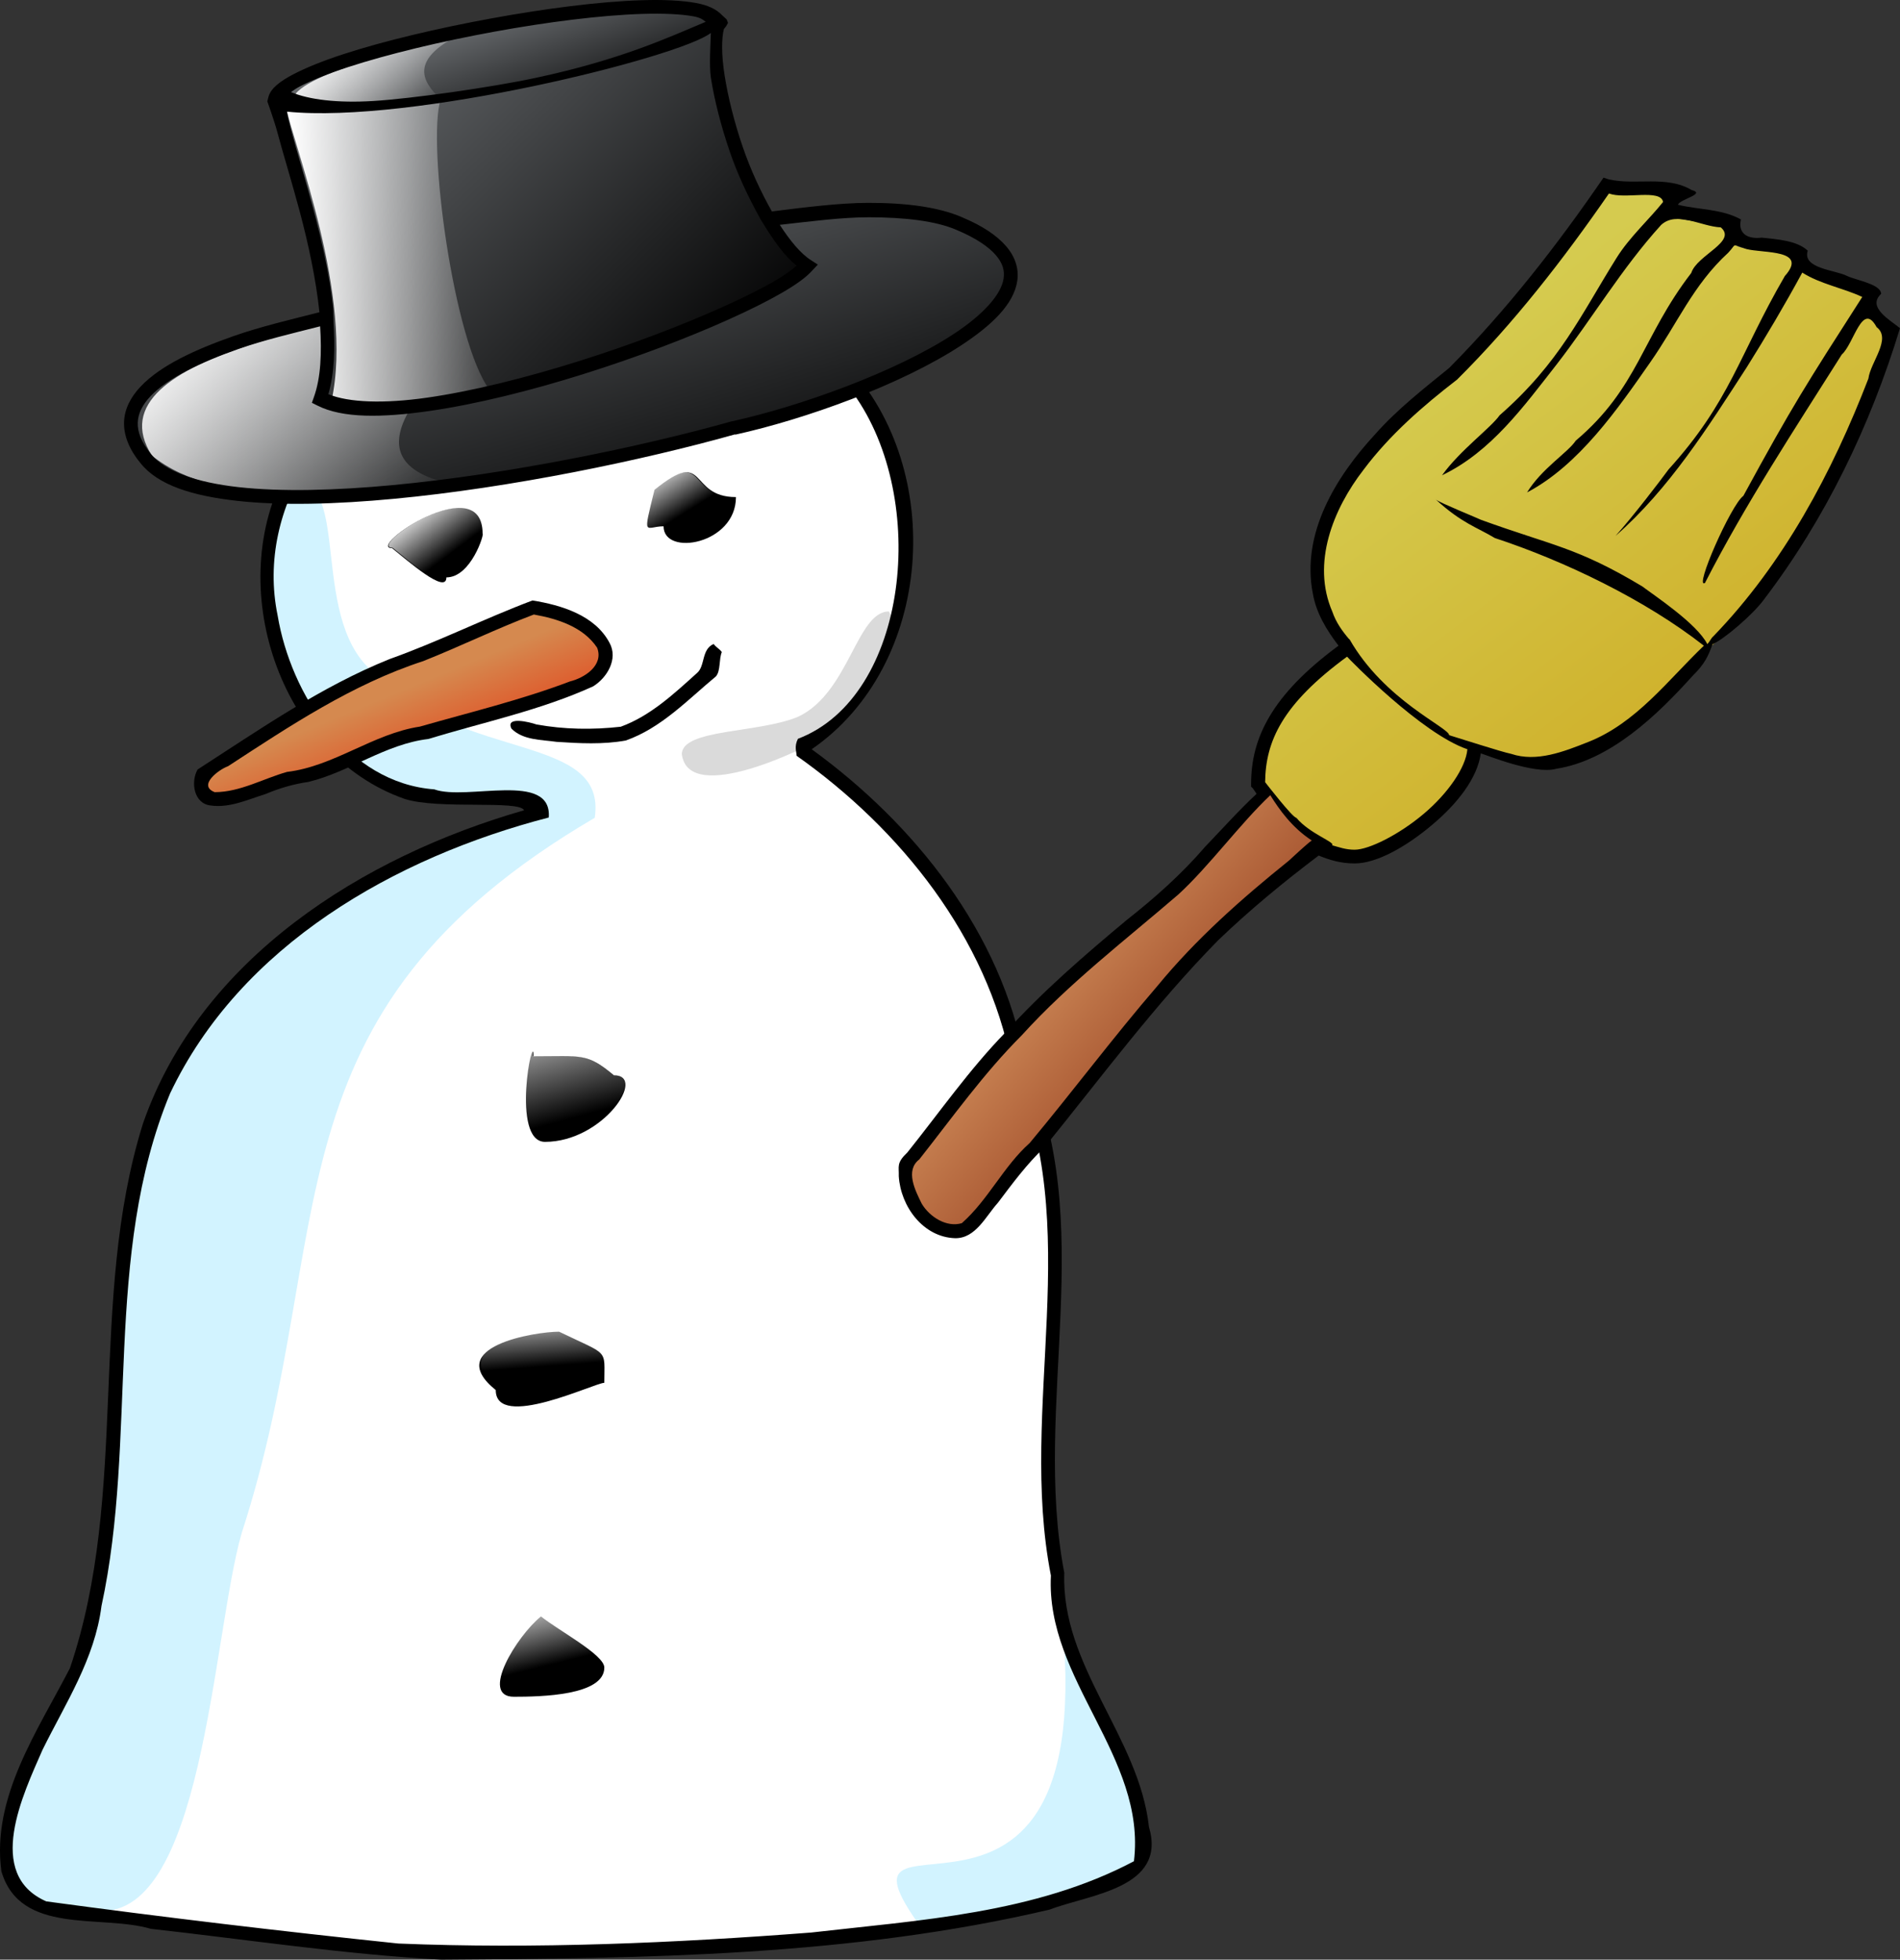
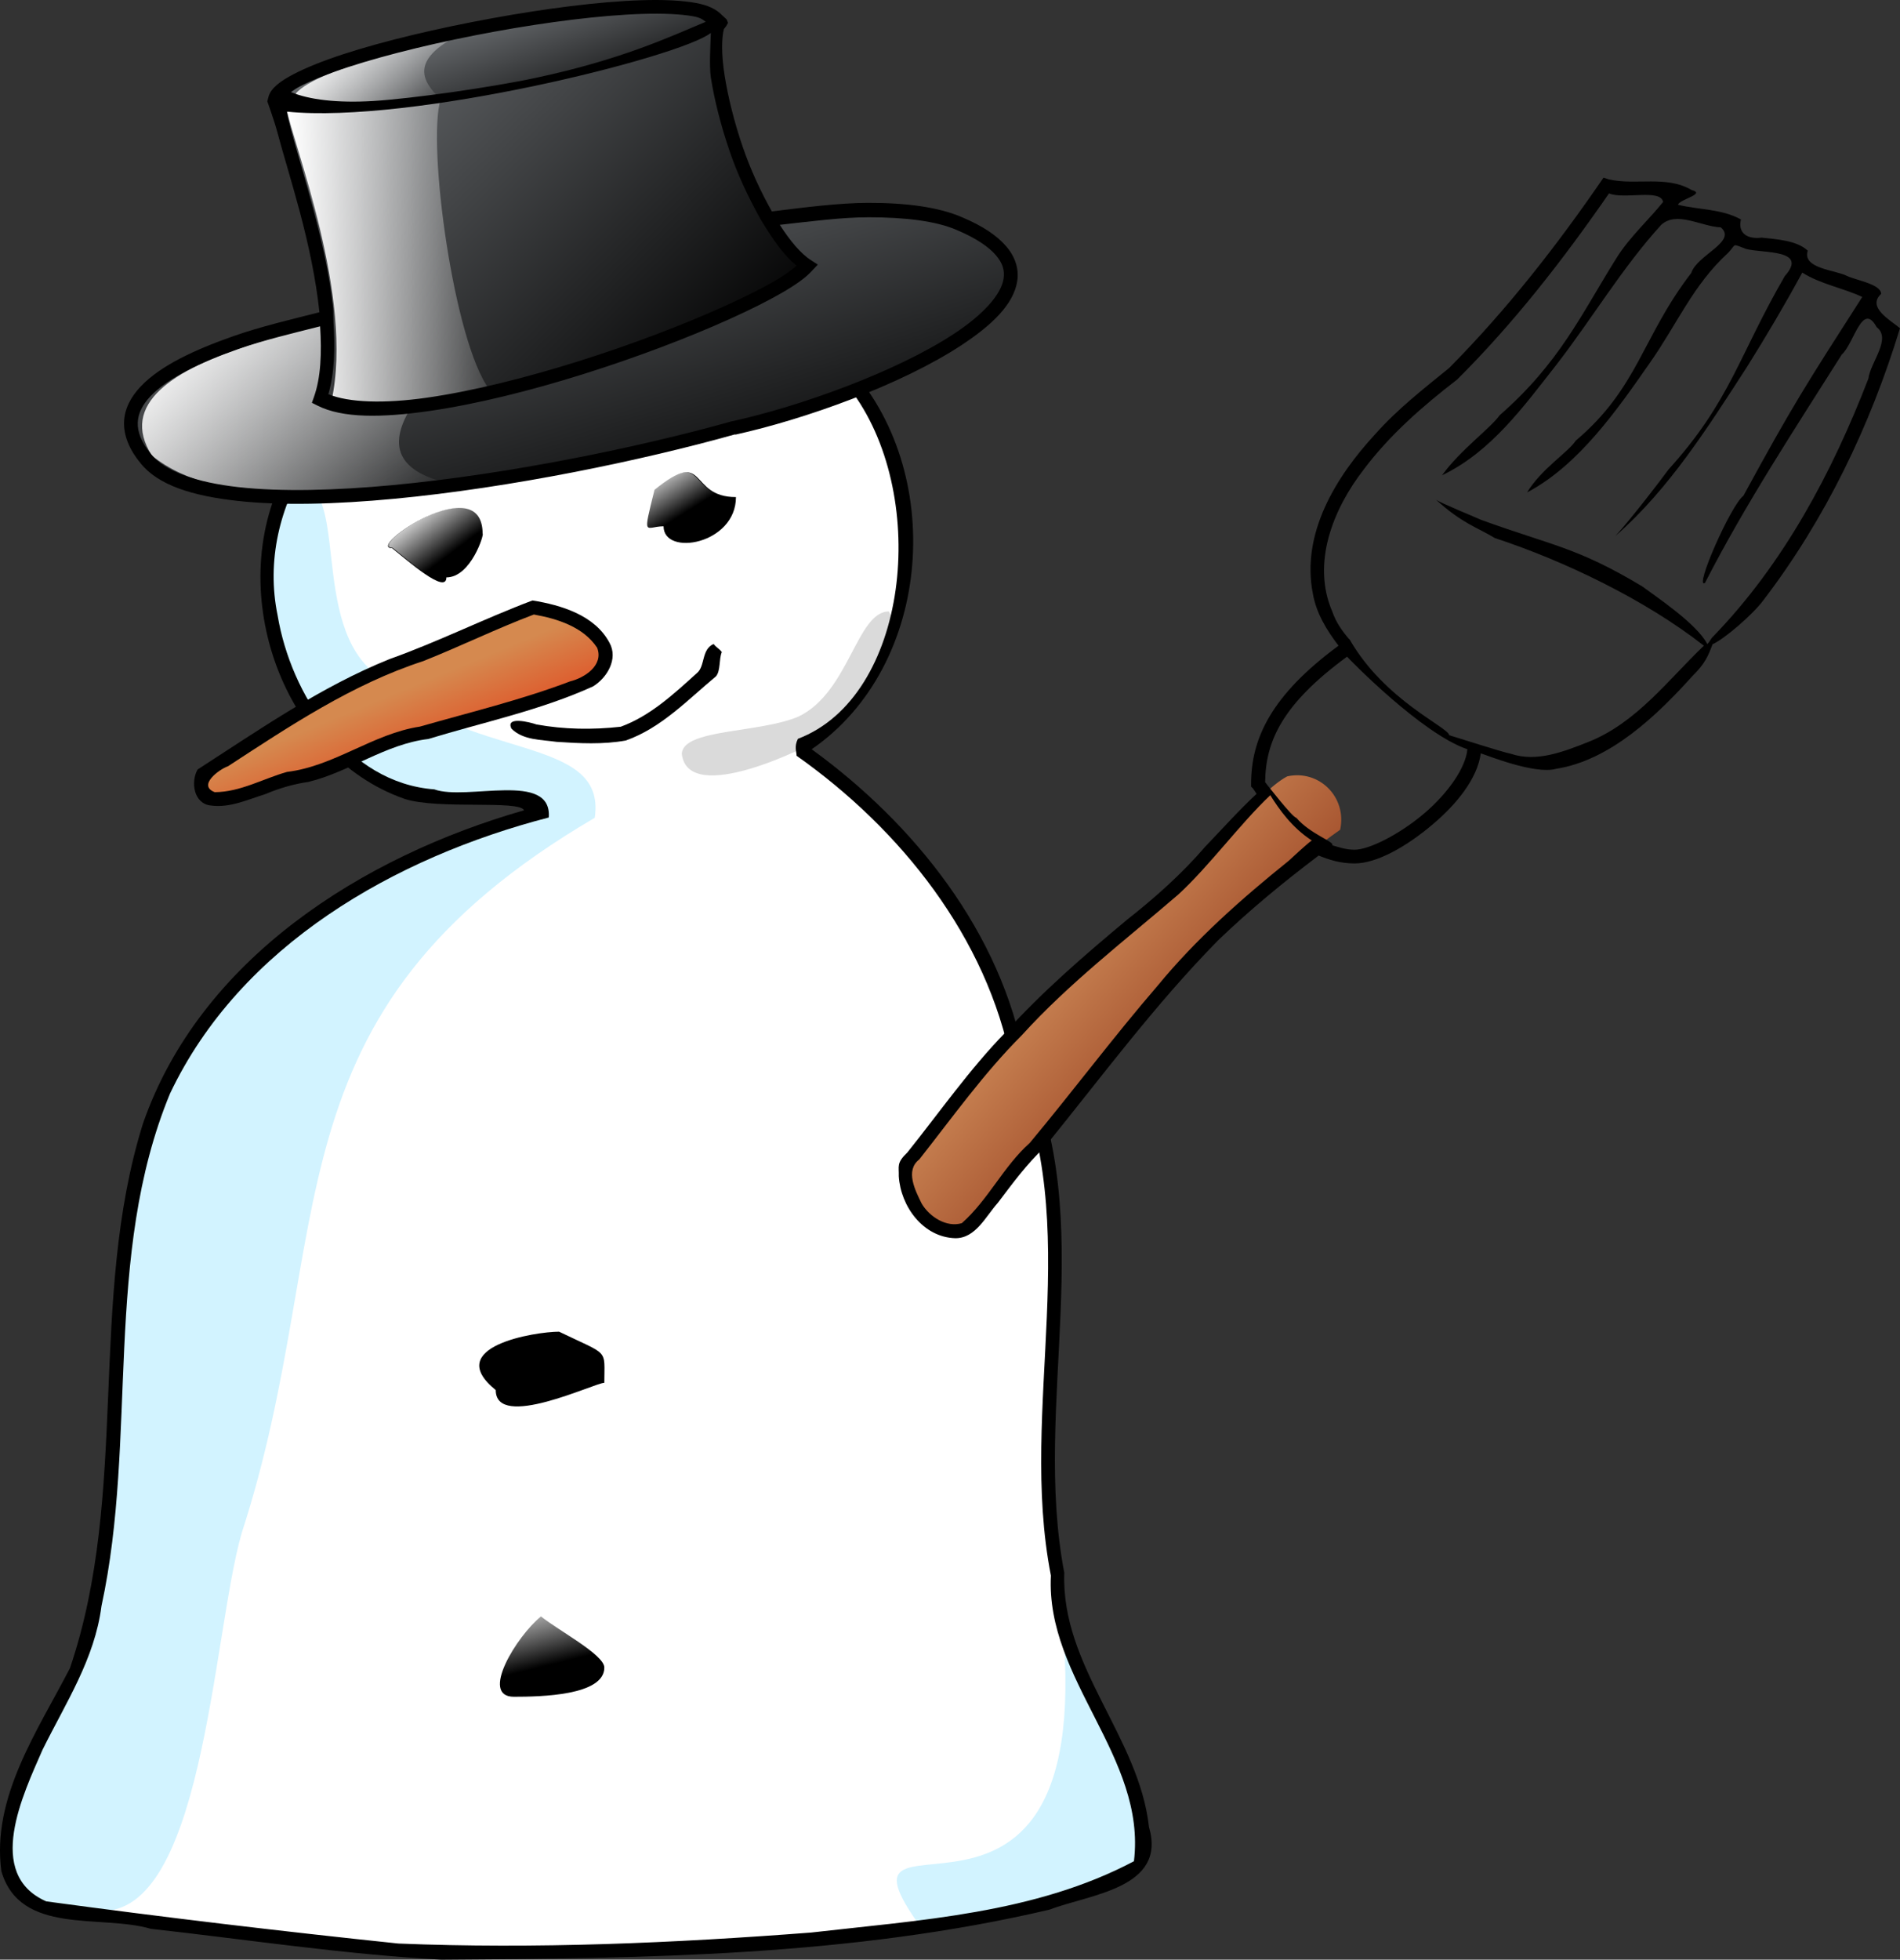
<svg xmlns="http://www.w3.org/2000/svg" xmlns:ns1="http://sodipodi.sourceforge.net/DTD/sodipodi-0.dtd" xmlns:ns2="http://www.inkscape.org/namespaces/inkscape" xmlns:xlink="http://www.w3.org/1999/xlink" id="svg1" ns1:docname="_svgclean2.svg" viewBox="0 0 173.22 178.59" ns1:version="0.32" version="1.1" ns2:version="0.48.3.1 r9886">
  <rect x="0" y="0" width="173.22" height="178.59" fill="#333333" stroke="none" />
  <defs id="defs3">
    <linearGradient id="linearGradient2863">
      <stop id="stop2864" style="stop-color:#ffffff" offset="0" />
      <stop id="stop2865" style="stop-color:#ffffff;stop-opacity:0" offset="1" />
    </linearGradient>
    <linearGradient id="linearGradient1611">
      <stop id="stop1612" style="stop-color:#000000" offset="0" />
      <stop id="stop1613" style="stop-color:#66696c" offset="1" />
    </linearGradient>
    <linearGradient id="linearGradient1589" y2="109.64" gradientUnits="userSpaceOnUse" x2="137.58" gradientTransform="scale(.978 1.022)" y1="97" x1="123.55" ns2:collect="always">
      <stop id="stop1587" style="stop-color:#c57e4f" offset="0" />
      <stop id="stop1588" style="stop-color:#91371a" offset="1" />
    </linearGradient>
    <linearGradient id="linearGradient1590" y2="81.281" gradientUnits="userSpaceOnUse" x2="194.7" gradientTransform="scale(.977 1.023)" y1="38.639" x1="163.94" ns2:collect="always">
      <stop id="stop1592" style="stop-color:#d5cb4f" offset="0" />
      <stop id="stop1593" style="stop-color:#cda81f" offset="1" />
    </linearGradient>
    <linearGradient id="linearGradient1595" y2="121.36" gradientUnits="userSpaceOnUse" x2="49.564" gradientTransform="scale(1.453 .688)" y1="109.66" x1="39.349" ns2:collect="always">
      <stop id="stop1597" style="stop-color:#d5894f" offset="0" />
      <stop id="stop1598" style="stop-color:#ea1f00" offset="1" />
    </linearGradient>
    <linearGradient id="linearGradient2862" y2="-14.271" xlink:href="#linearGradient2863" gradientUnits="userSpaceOnUse" x2="79.281" gradientTransform="scale(.815 1.227)" y1="-12.317" x1="55.219" ns2:collect="always" />
    <linearGradient id="linearGradient2227" y2="-2.087" xlink:href="#linearGradient2863" gradientUnits="userSpaceOnUse" x2="49.58" gradientTransform="scale(1.341 .746)" y1="-13.893" x1="26.051" ns2:collect="always" />
    <linearGradient id="linearGradient1581" y2="-46.425" xlink:href="#linearGradient2863" gradientUnits="userSpaceOnUse" x2="41.242" gradientTransform="scale(1.474 .678)" y1="-50.238" x1="31.733" ns2:collect="always" />
    <linearGradient id="linearGradient1583" y2="69.039" xlink:href="#linearGradient2863" gradientUnits="userSpaceOnUse" x2="57.51" gradientTransform="scale(1.129 .886)" y1="64.975" x1="53.638" ns2:collect="always" />
    <linearGradient id="linearGradient1585" y2="64.961" xlink:href="#linearGradient2863" gradientUnits="userSpaceOnUse" x2="76.514" gradientTransform="scale(1.121 .892)" y1="60.843" x1="73.261" ns2:collect="always" />
    <linearGradient id="linearGradient1593" y2="119.14" xlink:href="#linearGradient2863" gradientUnits="userSpaceOnUse" x2="71.457" gradientTransform="scale(1.05 .953)" y1="107.2" x1="67.868" ns2:collect="always" />
    <linearGradient id="linearGradient1597" y2="176.59" xlink:href="#linearGradient2863" gradientUnits="userSpaceOnUse" x2="54.892" gradientTransform="scale(1.295 .772)" y1="168.81" x1="53.912" ns2:collect="always" />
    <linearGradient id="linearGradient1599" y2="186.3" xlink:href="#linearGradient2863" gradientUnits="userSpaceOnUse" x2="63.961" gradientTransform="scale(1.14 .877)" y1="178.74" x1="61.526" ns2:collect="always" />
    <linearGradient id="linearGradient3037" y2="-27.608" xlink:href="#linearGradient1611" gradientUnits="userSpaceOnUse" x2="22.62" gradientTransform="scale(1.752 .571)" y1="10.388" x1="57.866" ns2:collect="always" />
    <linearGradient id="linearGradient3041" y2="-33.208" xlink:href="#linearGradient1611" gradientUnits="userSpaceOnUse" x2="38.302" gradientTransform="scale(1.174 .852)" y1="-6.435" x1="75.056" ns2:collect="always" />
    <linearGradient id="linearGradient1800" y2="-63.293" xlink:href="#linearGradient1611" gradientUnits="userSpaceOnUse" x2="27.02" gradientTransform="scale(1.925 .52)" y1="-53.602" x1="39.644" ns2:collect="always" />
  </defs>
  <ns1:namedview id="base" bordercolor="#666666" ns2:pageshadow="2" ns2:window-y="0" pagecolor="#ffffff" ns2:window-height="645" ns2:window-maximized="0" ns2:zoom="1" ns2:window-x="0" showgrid="false" borderopacity="1.0" ns2:current-layer="svg1" ns2:cx="57.500345" ns2:cy="-740.29034" ns2:window-width="674" ns2:pageopacity="0.0" />
  <g id="g2437" transform="translate(-22.5 -11.717)">
    <path id="path908" ns2:connector-curvature="0" ns1:nodetypes="cccccccccccccc" style="fill-rule:evenodd;fill:#ffffff" d="m79.156 39.5c-11.75 0.987-25.137 4.289-30.618 15.977-4.338 9.068-0.646 21.686 7.959 26.775 3.338 3.209 17.077 0.632 15.452 3.033-16.86 4.345-34.661 15.855-37.352 34.405-2.966 14.46-0.406 29.88-5.317 43.88-4.575 8.13-12.33 22.53 1.17 22.12 9.988 1.51 20.049 2.45 30.081 3.59 28.725 0.23 56.799-1.97 65.779-7.94 1.6-9.55-7.81-16.29-7.56-26.54-3.02-15.46 3.28-31.91-3.66-46.77-1.89-11.922-12.02-23.312-19.761-28.41 11.211-6.723 12.741-25.35 3.756-34.631-5.328-4.587-13.179-5.253-19.929-5.489z" />
    <path id="path2238" ns2:connector-curvature="0" ns1:nodetypes="cccccccccccccc" style="fill-rule:evenodd;fill:#d2f3ff" d="m49.125 55.594c-4.339 9.068-0.636 21.692 7.969 26.781 3.338 3.209 16.458 0.873 14.833 3.273-16.86 4.345-34.048 15.612-36.739 34.162-2.966 14.46-0.402 29.87-5.313 43.88-4.575 8.13-12.344 22.53 1.156 22.12 9.988 1.51 10.804-24.99 13.5-34.37 8.948-27.52 1.616-47.3 32.188-65.19 1.164-7.72-11.863-5.075-19.719-12.91-6.581-4.645-2.264-18.171-7.875-17.75zm69.595 98.996c6.23 40.36-21.702 19.31-12.63 32.25 16.61-2.63 11.21 0.26 20.19-5.72 1.6-9.55-7.81-16.28-7.56-26.53z" />
    <path id="path913" style="fill-rule:evenodd;fill:#000000" ns2:connector-curvature="0" d="m87.562 70.406c-1.138 0.491-0.753 2.022-1.528 2.656-2.1 1.892-4.239 3.898-6.94 4.885-2.551 0.289-5.162 0.252-7.69-0.208-0.576-0.204-2.862-0.786-2.272 0.387 1.071 1.061 2.713 0.998 4.108 1.199 2.094 0.14 4.236 0.254 6.307-0.121 3.236-1.136 5.643-3.705 8.222-5.844 0.439-0.496 0.266-1.585 0.538-2.214-0.202-0.291-0.54-0.45-0.745-0.74z" />
    <g id="g1586">
      <path id="path914" style="fill-rule:evenodd;fill:#000000" ns2:connector-curvature="0" d="m58.248 61.677c-2.472 0 8.249-7.279 8.249-1.331 0.181 0-1.057 3.992-3.3 3.992 0 1.6-3.547-1.53-4.949-2.661z" />
      <path id="path1582" style="fill-rule:evenodd;fill:url(#linearGradient1583)" ns2:connector-curvature="0" d="m58.295 61.643c-2.472 0 8.249-7.279 8.249-1.331 0.181 0-1.056 3.992-3.299 3.992 0 1.599-3.548-1.531-4.95-2.661z" />
    </g>
    <g id="g1589">
      <path id="path915" style="fill-rule:evenodd;fill:#000000" ns2:connector-curvature="0" d="m82.171 56.354c4.886-3.941 2.993 0.665 7.424 0.665 0 4.314-6.599 5.441-6.599 2.662-1.664 0-1.944 1.186-0.825-3.327z" />
      <path id="path1584" style="fill-rule:evenodd;fill:url(#linearGradient1585)" ns2:connector-curvature="0" d="m82.079 56.352c4.887-3.941 2.994 0.666 7.425 0.666 0 4.314-6.6 5.44-6.6 2.661-1.663 0-1.944 1.186-0.825-3.327z" />
    </g>
    <g id="g1606">
-       <path id="path916" style="fill-rule:evenodd;fill:#000000" ns2:connector-curvature="0" d="m71.141 107.98c0-2.62-2.11 7.8 1.046 7.8 5.291 0 9.332-6.07 6.274-6.07-2.458-2.04-2.87-1.73-7.32-1.73z" />
      <path id="path1592" style="fill-rule:evenodd;fill:url(#linearGradient1593)" ns2:connector-curvature="0" d="m71.097 107.95c0-2.61-2.11 7.81 1.046 7.81 5.292 0 9.332-6.07 6.274-6.07-2.458-2.04-2.87-1.74-7.32-1.74z" />
    </g>
    <g id="g1603">
      <path id="path917" style="fill-rule:evenodd;fill:#000000" ns2:connector-curvature="0" d="m73.47 133.08c-2.166 0-10.686 1.36-5.774 5.32 0 3.71 9.026-0.66 9.899-0.66 0-3.17 0.49-2.43-4.125-4.66z" />
-       <path id="path1594" style="fill-rule:evenodd;fill:url(#linearGradient1597)" ns2:connector-curvature="0" d="m73.607 132.9c-2.166 0-10.686 1.36-5.774 5.32 0 3.7 9.026-0.67 9.899-0.67 0-3.17 0.49-2.42-4.125-4.65z" />
    </g>
    <g id="g1600">
      <path id="path918" style="fill-rule:evenodd;fill:#000000" ns2:connector-curvature="0" d="m71.82 159.03c-2.217 1.79-5.61 7.32-2.474 7.32 2.431 0 8.249-0.1 8.249-2.66 0-1.17-4.189-3.38-5.775-4.66z" />
      <path id="path1598" style="fill-rule:evenodd;fill:url(#linearGradient1599)" ns2:connector-curvature="0" d="m71.748 158.75c-2.217 1.79-5.61 7.32-2.474 7.32 2.431 0 8.249-0.1 8.249-2.66 0-1.17-4.189-3.38-5.775-4.66z" />
    </g>
    <path id="path1638" ns2:connector-curvature="0" ns1:nodetypes="ccccc" style="fill-rule:evenodd;fill:#dadada" d="m84.66 80.436c0.046-2.304 7.038-1.888 10.623-3.408 4.627-2.2 5.317-9.562 8.247-9.587 2.03 3.314-4.317 9.228-6.294 11.615-0.862 0.625-11.982 6.208-12.576 1.38z" />
    <path id="path1689" ns2:connector-curvature="0" ns1:nodetypes="cccccccccccccccccccccccccccccccccc" style="fill-rule:evenodd;fill:#000000" d="m79.281 39.25c-11.479 0.881-24.74 4.305-30.593 15.25-5.839 10.474-0.802 26.012 10.718 30.031 3.071 0.981 10.43 0.076 10.875 1.031-14.682 4.202-29.517 13.502-34.75 28.558-5.037 16.13-1.203 33.6-6.656 49.63-2.953 5.72-7.156 11.77-6.25 18.5 1.714 5.88 9.086 3.91 13.625 5.25 8.811 0.98 17.62 2.33 26.469 2.81 18.541-0.11 37.331-0.3 55.471-4.56 3.65-1.4 10.71-1.93 9.06-7.53-0.91-8.24-8.03-14.63-7.72-23.16-2.95-15.44 3.24-31.94-3.62-46.75-2.13-11.615-10.03-21.5-19.41-28.31 11.1-7.63 12.28-25.469 3.188-35.094-5.614-4.774-13.353-5.405-20.407-5.656zm0.031 1.25c7.342 0.35 16.081 0.843 20.998 7.094 6.92 9.6 5.01 27.623-5.064 31.454-0.363 0.717-0.121 1.192-0.121 1.546 9.485 6.691 17.365 16.547 19.595 28.096 6.81 14.76 0.57 31.22 3.59 46.62-0.49 9.49 8.72 16.5 7.57 26.03-9.01 4.77-19.51 5.36-29.442 6.5-12.49 0.96-25.168 1.51-37.626 1-10.713-1.12-21.451-2.4-32.093-3.84-5.64-2.48-2.105-9.78-0.344-13.81 2.097-4.25 4.761-8.28 5.375-13.1 3.34-15.39 0.119-31.89 6.25-46.71 6.412-13.525 20.532-21.534 34.531-25.161 0.314-4.27-7.503-1.488-10.437-2.563-7.888-0.587-13.074-8.619-14.282-15.844-2.071-10.016 4.941-19.853 14.126-23.374 5.483-2.382 11.45-3.422 17.374-3.938z" />
    <g id="g2332">
      <path id="path919" ns2:connector-curvature="0" ns1:nodetypes="ccccccccc" style="fill-rule:evenodd;fill:url(#linearGradient1589)" d="m105.22 117.73c0 0.34 7.72-10.22 9.9-11.97 2.87-3.49 10.21-9.57 13.19-11.979 4.29-3.454 8.68-9.816 11.55-11.311 2.92-0.638 5.46 1.915 4.82 4.867-1.83 1.276-5.86 4.338-10.48 8.622-5.63 5.101-16.25 19.491-17.43 20.441-1.72 1.39-5.2 7.32-6.6 7.32-3.49 0-4.95-3.29-4.95-5.99z" />
-       <path id="path920" ns2:connector-curvature="0" ns1:nodetypes="cccccccccccccc" style="fill-rule:evenodd;fill:url(#linearGradient1590)" d="m168.81 29.219c-4.88 7.339-13.47 17.426-15.75 18.562-12.34 10.088-12.13 18.168-8.15 23.094-5.73 4.314-7.38 7.931-7.38 11.813 1.58 1.913 3.02 6.593 8.81 6.593 3.1 0 9.8-5.021 10.78-9.062 1.65 0.497 3.42 0.925 5.35 1.281 7.01-0.264 11.7-6.377 15.8-10.695 8.02-6.809 13.49-18.009 16.61-28.367-0.78-0.547-2.9-2.078-1.76-3.407-1.8-1.118-7.48-1.839-6.68-3.719-2.19-1.234-7.32-0.183-5.97-2.656-2.44-1.21-8.71-0.465-4.69-2.75-2.29-1.022-5.22-0.018-6.97-0.687z" />
      <path id="path1621" ns2:connector-curvature="0" ns1:nodetypes="cccccccccccccccccccccccccccccccccccccccccccccccccccccccccccccccccccccccccccccccccccccccccccccccc" style="fill-rule:evenodd;fill:#000000" d="m168.69 27.906c-4.21 6.146-8.82 12.048-14.07 17.344-2.33 1.895-4.73 3.763-6.74 6.031-3.58 3.868-6.77 9.051-5.69 14.531 0.31 1.79 1.26 3.332 2.34 4.75-6.13 4.517-7.97 8.461-7.97 12.594v0.25l0.16 0.156c0.08 0.103 0.25 0.374 0.34 0.5-1.63 1.517-3.14 3.213-4.68 4.813-2.14 2.491-4.59 4.664-7.16 6.687-3.86 3.221-7.69 6.518-11.06 10.248-3.29 3.38-6 7.27-8.94 10.94-1.02 0.97-0.75 1.26-0.78 2.16 0.17 2.75 2.22 5.57 5.15 5.65 1.86 0.02 2.78-2 3.88-3.22 1.33-1.76 2.64-3.54 4.25-5.06 5.17-6.37 10.07-13.01 15.84-18.874 2.87-2.759 5.97-5.309 9.16-7.718 0.95 0.386 1.97 0.718 3.28 0.718 2.02 0 4.74-1.541 7.12-3.562 2.22-1.876 4.07-4.19 4.38-6.469 0.53 0.153 4.9 1.944 6.85 1.411 4.97-0.771 9.24-4.899 12.46-8.474 1.12-1.097 1.42-1.807 1.82-2.882 1.1-0.489 3.68-2.723 4.62-3.992 5.66-7.393 9.76-15.926 12.47-24.813-0.87-0.718-3.05-1.909-1.72-3.125-0.01-0.877-2.22-1.231-3.09-1.625-1.06-0.565-4.13-0.662-3.6-2.313-0.98-0.926-2.8-1.036-4.19-1.187-1.66 0.19-2.15-0.692-1.9-1.656-1.77-0.981-3.85-0.872-5.75-1.344 0.22-0.526 2.6-0.982 1.25-1.344-2.33-1.357-5.08-0.4-7.56-0.969-0.16-0.052-0.32-0.104-0.47-0.156zm0.5 1.438c1.39 0.572 4.73-0.445 4.93 0.781-1.27 1.587-3.07 3.218-4.24 5.094-3.24 5.176-5.18 9.548-10.66 14.343-0.81 1.157-3.59 3.166-5.25 5.469 4.47-2.133 7.46-6.292 10.44-10.093 3.24-4.181 5.96-8.794 9.53-12.719 1.42-1.311 3.64 0.142 5.44 0.219 1.53 1.29-2.18 2.525-2.69 4.156-4.5 5.846-4.82 10.455-10.53 15.281-0.69 1.063-3.11 2.54-4.44 4.719 4.72-2.479 8.26-7.595 11.22-11.844 2.48-3.531 3.91-7.061 7.12-10 0.79-0.83 0.27-0.847 1.63-0.344 1.55 0.413 5.72 0.01 3.53 2.469-4.21 7.252-4.95 11.386-10.6 17.625-0.74 1.011-3.26 4.314-4.84 6.062 4.92-4.311 8.44-9.93 11.97-15.374 1.77-2.824 3.47-5.698 5.06-8.626 1.68 1.058 3.69 1.387 5.47 2.219-5.11 7.971-6.31 9.805-10.84 18.125-1.14 0.832-4.53 8.554-3.5 7.938 3.69-7.205 8.15-13.973 12.47-20.813 1.12-0.992 1.87-4.907 3.18-2.5 1.39 1.054-0.56 3.19-0.75 4.688-3.3 8.547-7.71 16.838-14.12 23.469-0.27 0.239-0.31 0.477-0.57 0.728-0.94-1.867-4.85-4.442-5.93-5.26-5.98-3.586-8.19-3.702-14.69-6.062-0.42-0.202-3.75-1.553-4.12-1.844 2.39 2.175 3.75 2.52 5.37 3.5 6.34 2.082 13.71 5.624 19.06 9.812-3.31 3.165-6.16 7.047-10.56 8.782-2.22 0.878-4.69 1.853-7 1.078-0.91-0.185-4.75-1.433-5.66-1.703-0.03-0.71-5.89-3.146-9.09-8.75 0-0.004-0.03 0.004-0.03 0-0.64-0.751-1.2-1.536-1.53-2.5-1.92-4.425 0.07-9.359 2.84-12.938 2.38-3.178 5.41-5.817 8.53-8.219 5.18-5.149 9.7-10.97 13.85-16.968zm-23.88 42.218c0.23 0.265 6.81 7.028 10.97 8.438-0.15 1.691-1.79 4.033-3.97 5.875-2.25 1.905-5.01 3.281-6.31 3.281-0.83 0-1.42-0.233-2.06-0.406 0.36-0.262-2.03-1.037-3.25-2.5-0.35-0.015-2.79-3.178-2.85-3.25 0.04-3.741 1.58-7.123 7.47-11.438zm-7 12.626c0.82 1.308 1.97 2.944 3.78 4.124-0.5 0.365-1.65 1.438-2.09 1.844-4.3 3.457-8.46 7.133-11.97 11.404-4.02 4.66-7.71 9.6-11.65 14.32-2.4 2.14-3.78 5.18-6.19 7.31-1.4 0.42-2.95-0.58-3.66-1.78-0.59-1.2-1.53-3.02-0.22-4.03 3.03-3.84 5.88-7.85 9.35-11.32 4.3-4.74 9.41-8.642 14.25-12.81 2.79-2.546 5.66-6.476 8.4-9.062z" />
    </g>
    <g id="g2423">
      <path id="path923" style="fill-rule:evenodd;fill:url(#linearGradient3037)" d="m85.332 0.823c12.526-2.759 35.078-12.503 20.578-18.611-8.094-3.504-30.034 1.078-45.262 5.462-8.733 2.514-36.737 6.457-28.905 15.95 5.631 7.107 36.743 1.932 53.589-2.801z" ns1:nodetypes="ccccc" ns2:connector-curvature="0" transform="translate(4.466,50.08)" />
      <path id="path2866" style="fill-rule:evenodd;fill:url(#linearGradient2227)" d="m58.68 5.623c-15.543-3.875 17.498-21.839 2.27-17.455-8.732 2.514-35.141 5.501-29.064 14.994 6.269 5.033 16.647 2.888 26.794 2.461z" ns1:nodetypes="cccc" ns2:connector-curvature="0" transform="translate(4.466,50.08)" />
      <path id="path925" style="fill-rule:evenodd;fill:url(#linearGradient1800)" d="m43.555-29.102c1.03-4.147 38.365-11.459 40.598-6.956-5.767 9.842-34.405 11.904-40.598 6.956z" ns1:nodetypes="ccc" ns2:connector-curvature="0" transform="translate(4.466,50.08)" />
      <path id="path958" style="fill-rule:evenodd;fill:url(#linearGradient1581)" d="m44.983-29.817c1.965-2.436 14.098-5.038 15.456-5.627-5.905 2.746-3.325 4.996-2.129 6.244-2.671 0.644-10.231 1.857-13.327-0.617z" ns1:nodetypes="cccc" ns2:connector-curvature="0" transform="translate(4.466,50.08)" />
      <path id="path924" style="fill-rule:evenodd;fill:url(#linearGradient3041)" d="m43.731-29.35c7.212 3.828 33.312-3.693 39.691-6.544-1.243 4.052 3.142 18.767 8.21 21.957-3.828 4.306-36.231 16.305-44.381 12.158 3.275-9.137-5.464-27.571-3.52-27.571z" ns1:nodetypes="ccccc" ns2:connector-curvature="0" transform="translate(4.466,50.08)" />
      <path id="path2860" style="fill-rule:evenodd;fill:url(#linearGradient2862)" d="m44.133-28.544c5.036 0.806 7.687-0.067 14.067-0.742-1.243 4.052 1.207 22.151 4.462 26.429-5.399 1.163-8.672 2.042-14.405 1.038 2.066-9.5-3.512-23.414-4.124-26.725z" ns1:nodetypes="ccccc" ns2:connector-curvature="0" transform="translate(4.466,50.08)" />
      <path id="path1634" style="fill-rule:evenodd;fill:#000000" d="m76.562-38.344c-3.881 0.119-8.825 0.761-13.718 1.656-4.894 0.896-9.749 2.039-13.469 3.25-1.86 0.606-3.417 1.229-4.594 1.844-0.588 0.308-1.084 0.612-1.469 0.938-0.384 0.326-0.697 0.693-0.812 1.156l-0.094 0.375s0.656 1.833 0.906 2.781c0.502 1.896 1.301 4.453 2.063 7.313 0.776 2.912 1.468 6.116 1.781 9.125-2.641 0.67-5.334 1.301-7.781 2.156-3.596 1.257-6.697 2.7-8.5 4.594-0.901 0.947-1.492 2.043-1.531 3.25-0.04 1.206 0.456 2.485 1.5 3.75 1.604 2.025 4.771 2.99 8.812 3.437 4.042 0.448 8.993 0.314 14.313-0.187 10.629-1.001 22.633-3.5 31.093-5.875v0.031c6.338-1.396 15.118-4.534 20.628-8.156 2.75-1.811 4.77-3.711 5.09-5.875 0.16-1.082-0.19-2.192-1.03-3.157-0.84-0.964-2.13-1.838-4-2.624-2.16-0.937-5.12-1.322-8.594-1.313-2.596 0.007-5.691 0.399-8.75 0.781-0.995-1.759-1.933-3.77-2.656-5.875-0.776-2.26-1.348-4.577-1.656-6.531-0.296-1.871-0.281-3.374-0.063-4.219 0.063-0.099 0.16-0.18 0.219-0.281l0.156-0.281-0.125-0.313c-0.007-0.013-0.024-0.018-0.031-0.031l-0.375-0.344c-0.539-0.577-1.344-0.933-2.406-1.125-1.31-0.236-2.966-0.309-4.907-0.25zm0.032 1.25c1.889-0.058 3.493 0.009 4.656 0.219 0.687 0.124 0.881 0.323 1.125 0.5-3.402 1.424-7.711 3.445-15.482 5.106-4.092 0.875-11.35 1.904-14.862 2.113-3.228 0.191-5.817-0.117-7.469-0.813 0.237-0.163 0.439-0.32 0.782-0.5 1.071-0.56 2.617-1.188 4.437-1.781 3.64-1.185 8.433-2.331 13.281-3.219 4.849-0.887 9.753-1.509 13.532-1.625zm20.562 18.532c3.384-0.003 6.214 0.34 8.094 1.156 1.76 0.74 2.91 1.533 3.56 2.281s0.83 1.423 0.72 2.156c-0.22 1.467-1.89 3.299-4.53 5.032-5.272 3.466-14.029 6.606-20.219 7.969l-0.031-0c-8.384 2.356-20.34 4.82-30.875 5.813-5.268 0.496-10.192 0.62-14.094 0.187-3.902-0.432-6.758-1.472-7.969-3-0.914-1.108-1.245-2.039-1.218-2.875 0.027-0.836 0.428-1.64 1.187-2.437 1.518-1.595 4.483-3.052 8-4.281 2.319-0.811 4.905-1.419 7.438-2.062 0.152 2.399 0.074 4.661-0.563 6.438l-0.187 0.531 0.5 0.25c2.295 1.168 5.892 1.116 10.187 0.5s9.272-1.858 14.094-3.375 9.488-3.291 13.219-4.969c1.865-0.839 3.517-1.659 4.812-2.406 1.295-0.748 2.237-1.415 2.813-2.063l0.5-0.531-0.625-0.406c-0.94-0.592-1.915-1.786-2.844-3.219 2.797-0.312 5.671-0.686 8.031-0.687zm-48.718 9.593c0.148 2.327 0.1 4.588-0.469 6.531 1.859 0.765 5.079 0.88 9.031 0.312 4.193-0.602 9.099-1.841 13.875-3.344 4.776-1.503 9.418-3.284 13.094-4.937 1.838-0.827 3.446-1.627 4.687-2.344 0.989-0.571 1.536-0.996 2-1.406-1.075-0.86-2.035-2.164-3.281-4.219-1.275-2.312-2.13-4.199-2.813-6.187-0.798-2.324-1.396-4.675-1.718-6.719-0.171-1.083-0.022-3.231-0.004-4.08-2.753 2.188-27.322 8.322-38.652 7.173 0.082 0.428 0.168 0.838 0.343 1.5 0.488 1.847 1.292 4.454 2.063 7.344 0.769 2.888 1.495 6.041 1.812 9.094" ns1:nodetypes="ccccccccccccccccccccccccccccccccccccccccccccccccccccccccccccccccccccccccccccccccccccc" ns2:connector-curvature="0" transform="translate(4.466,50.08)" />
    </g>
    <g id="g1686">
      <path id="path912" ns2:connector-curvature="0" ns1:nodetypes="ccccccc" style="fill-rule:evenodd;fill:url(#linearGradient1595)" d="m70.809 67.291c-3.918 1.495-7.074 3.03-10.411 4.37-7.165 2.365-13.391 6.758-19.681 10.805-1.476 4.6 5.684 0.997 7.806 0.421 4.487-0.549 8.085-3.678 12.534-4.218 4.925-1.476 10.005-2.614 14.738-4.625 3.962-2.649-0.014-6.052-4.986-6.753z" />
      <path id="path1061" style="fill-rule:evenodd;fill:#000000" ns2:connector-curvature="0" d="m71.044 66.44c-4.396 1.656-8.607 3.769-13.035 5.345-6.271 2.527-11.844 6.417-17.496 10.061-0.653 1.154-0.34 3.136 1.219 3.282 1.724 0.235 3.368-0.545 4.976-1.047 1.257-0.531 2.568-0.912 3.917-1.106 3.774-0.924 7.011-3.446 10.919-3.91 5.026-1.531 10.223-2.614 15.025-4.793 1.281-0.784 2.304-2.506 1.502-3.966-1.328-2.523-4.407-3.444-7.027-3.866zm0.125 1.281c2.147 0.384 4.501 1.121 5.77 3.024 0.622 1.6-1.133 2.745-2.472 3.073-4.459 1.693-9.111 2.808-13.687 4.118-4.273 0.647-7.803 3.612-12.111 4.129-2.193 0.619-4.261 1.836-6.594 1.846-1.578-0.605 0.366-2.062 1.217-2.365 5.641-3.677 11.333-7.477 17.789-9.577 3.391-1.347 6.673-2.957 10.088-4.248z" />
    </g>
  </g>
</svg>